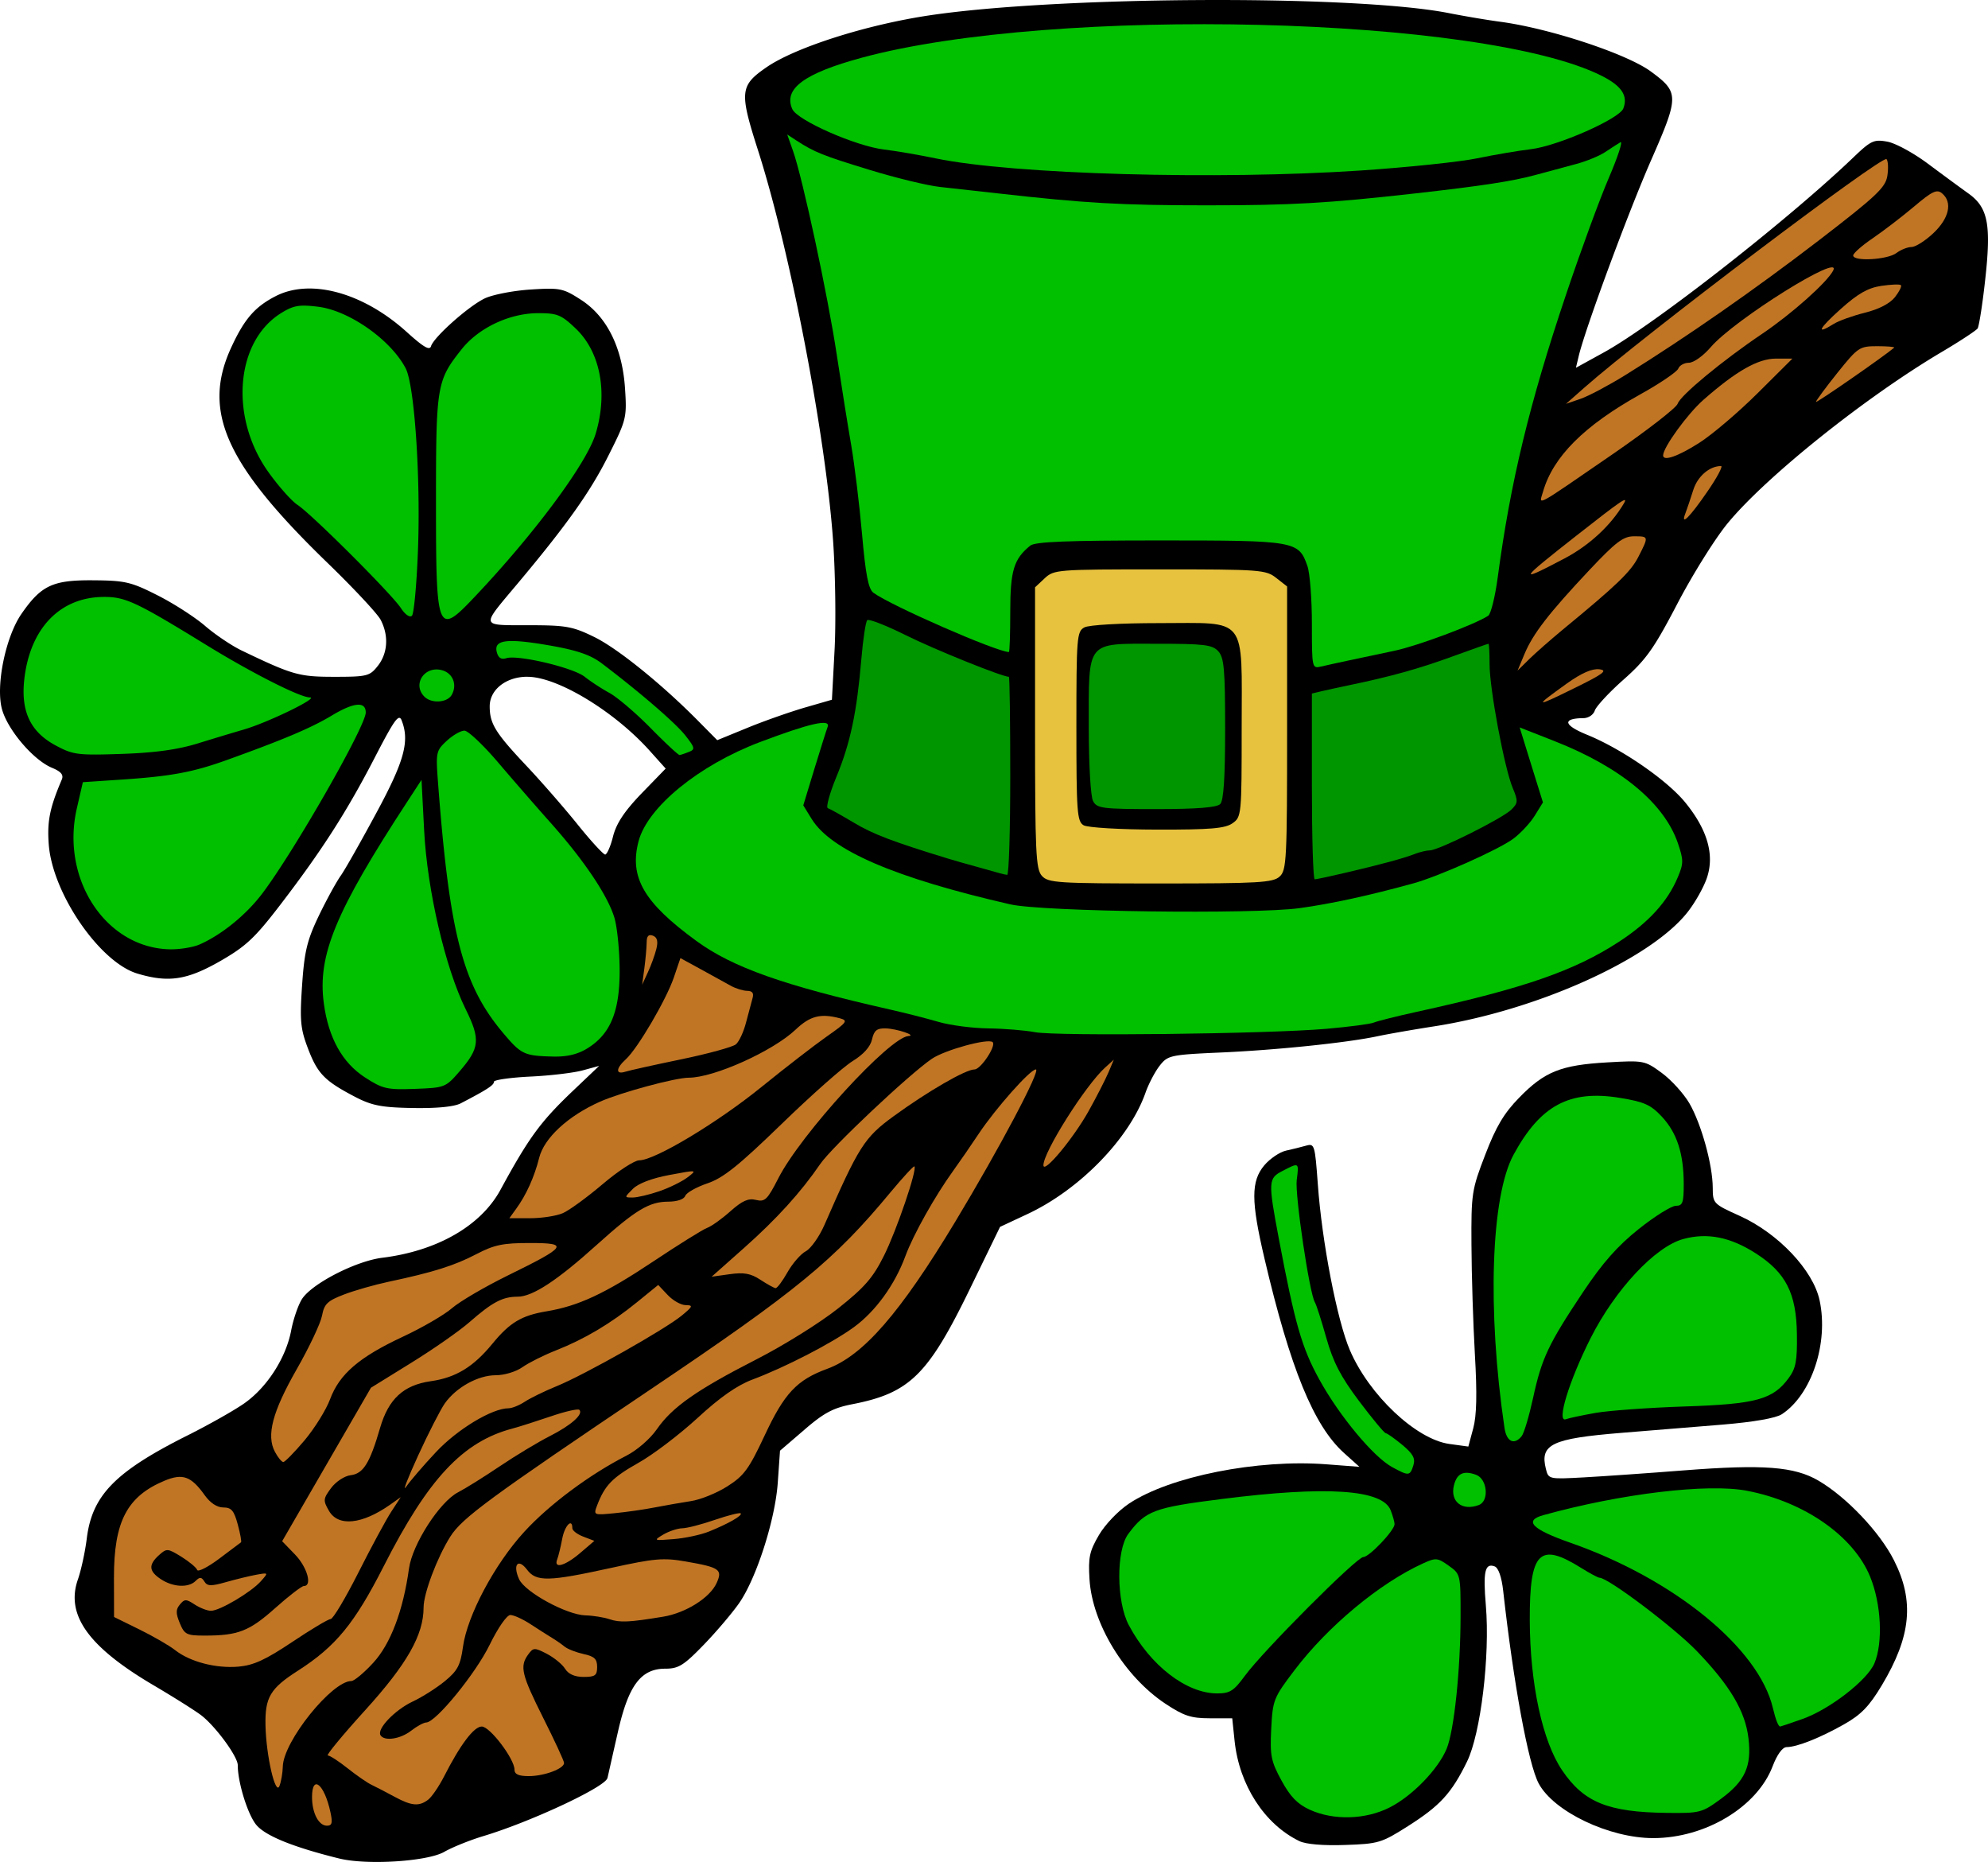
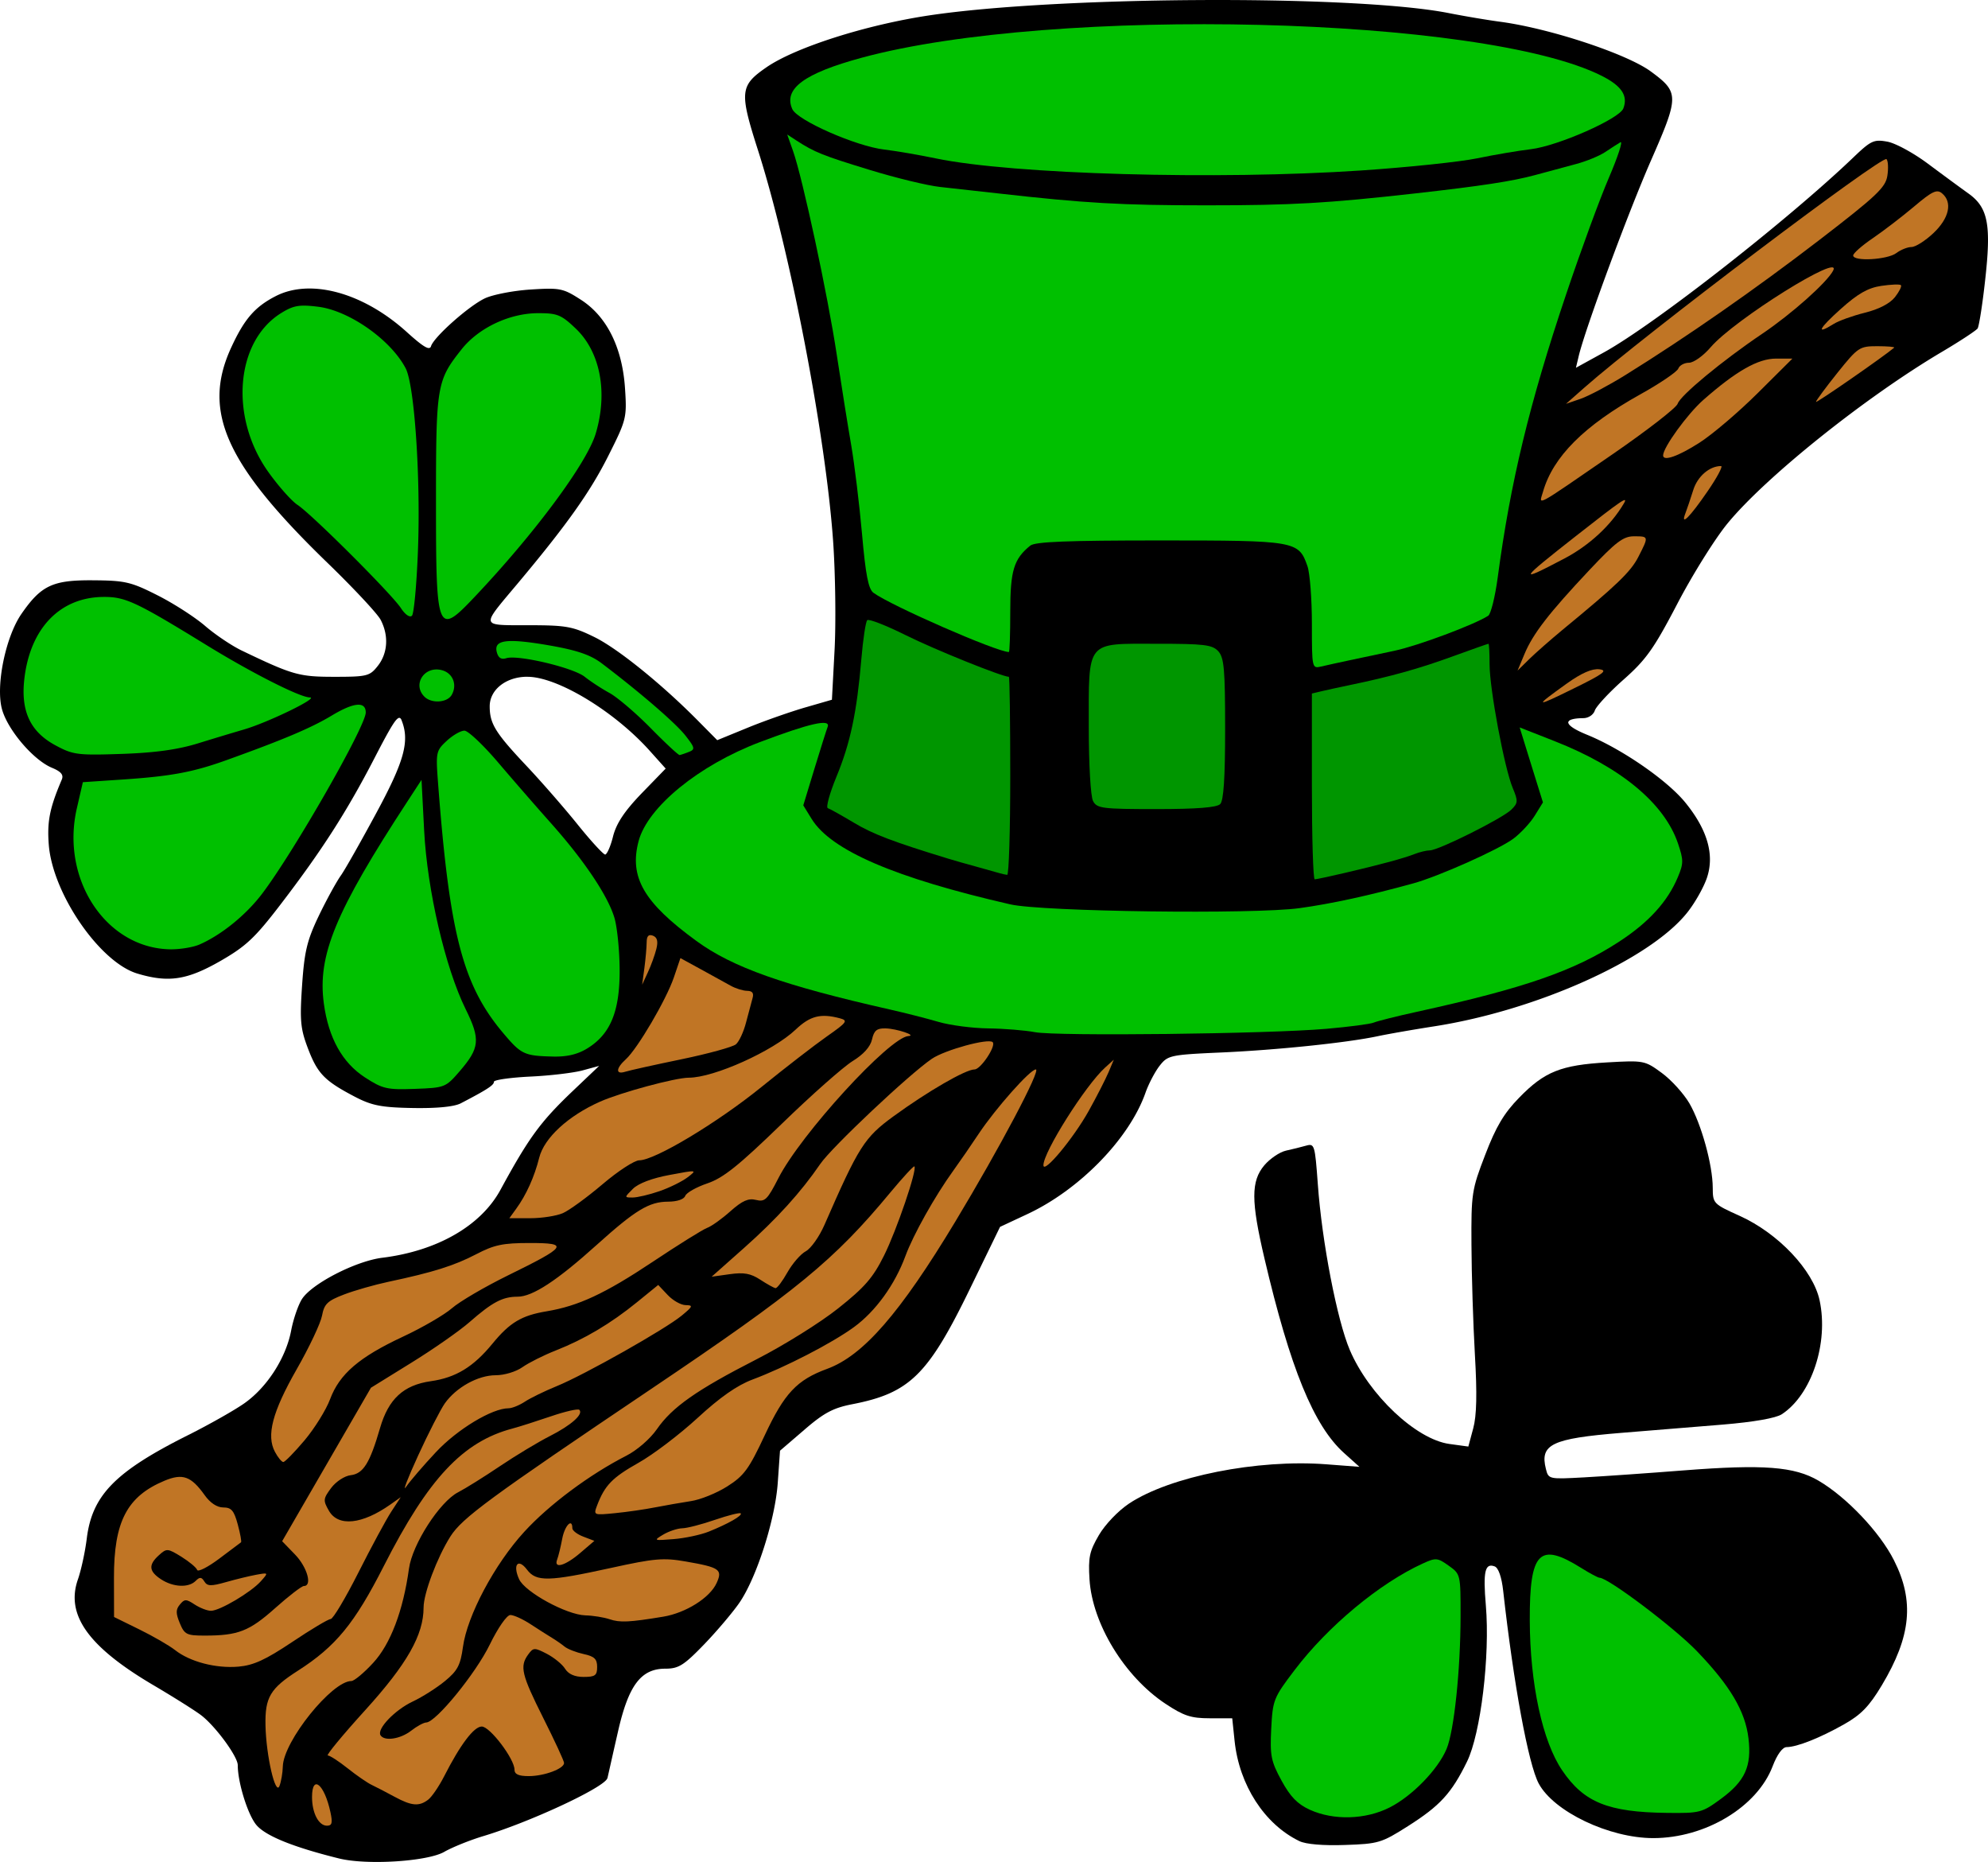
<svg xmlns="http://www.w3.org/2000/svg" viewBox="0 0 330.4 309.38" version="1.0">
  <path d="M198.353.015c-16.45.122-33.39.977-43.84 2.531-10.57 1.572-22.38 5.345-27.16 8.656-4.37 3.03-4.49 4.045-1.37 13.782 5.34 16.702 11.21 47.185 12.47 64.812.39 5.476.49 13.68.25 18.22l-.44 8.25-4.22 1.22c-2.33.66-6.65 2.16-9.56 3.34l-5.28 2.16-3-3.03c-6.06-6.16-13.5-12.18-17.41-14.1-3.63-1.78-4.712-1.97-11-1.97-3.403 0-5.348.05-6-.4a1.003 1.003 0 01-.125-.13.08.08 0 01-.03-.03c-.01-.01-.024-.04-.033-.06a.626.626 0 01-.03-.1c-.002 0 0-.02 0-.03-.003-.01-.03-.05-.032-.06s0-.05 0-.06c.001-.02.028-.07.031-.09.004-.03-.005-.07 0-.1.221-.92 1.746-2.64 4.407-5.81 8.24-9.826 12.112-15.288 15.122-21.282 2.99-5.942 3.09-6.317 2.78-11.094-.43-6.828-3-12.03-7.309-14.813-2.988-1.929-3.477-2.032-8.406-1.719-2.883.184-6.309.86-7.594 1.47-2.66 1.262-8.447 6.396-8.937 7.937-.017.053-.037.116-.063.156-.003.004-.028.027-.03.031l-.032.032-.03.031-.064.031c-.005.002-.027-.002-.03 0-.01.003-.022.03-.033.031h-.062a.641.641 0 01-.062 0H71.2c-.564-.07-1.66-.908-3.594-2.656-7.237-6.546-15.98-8.943-21.78-5.969-3.479 1.784-5.24 3.826-7.438 8.625-4.832 10.554-.869 19.335 16.094 35.75 4.292 4.16 8.248 8.39 8.781 9.41 1.374 2.63 1.186 5.55-.469 7.65-1.336 1.7-1.774 1.82-7.188 1.82-5.874 0-6.906-.27-15.406-4.35-1.689-.81-4.436-2.66-6.094-4.09-1.657-1.43-5.209-3.73-7.906-5.09-4.454-2.258-5.42-2.466-10.75-2.506-6.673-.05-8.599.835-11.875 5.565-2.644 3.81-4.313 11.92-3.25 15.84.93 3.43 5.216 8.47 8.313 9.75 1.512.63 1.968 1.17 1.625 1.97-2.007 4.7-2.455 6.96-2.157 10.81.63 8.13 8.48 19.54 14.72 21.41 5.167 1.55 8.25 1.08 13.75-2.06 4.307-2.47 5.781-3.85 10.062-9.44 6.804-8.88 11.022-15.43 15.656-24.41 1.903-3.68 2.958-5.59 3.594-6.28.024-.02.07-.07.094-.09.046-.04.114-.1.156-.13.013-.01.05-.02.062-.03.007 0 .025-.03.032-.03h.064c.018 0 .046-.03.062-.03.017 0 .047.03.063.03h.031c.015.01.05.02.063.03.004 0 .026.03.031.03.004.01.027.03.031.03.004.01.027.03.031.04.017.02.047.06.063.09.023.04.041.1.063.15 1.387 3.46.475 6.78-4.188 15.41-2.54 4.7-5.187 9.4-5.906 10.41s-2.377 4.02-3.656 6.68c-1.964 4.1-2.396 5.92-2.782 11.6-.399 5.88-.258 7.2 1 10.5 1.58 4.14 2.753 5.34 7.782 7.97 2.81 1.46 4.385 1.78 9.624 1.87 4 .07 6.872-.21 7.97-.78 4.095-2.13 5.36-2.92 5.5-3.47.004-.02 0-.07 0-.09v-.03c.001-.01.03-.03.03-.03.006-.01.025-.03.032-.04.442-.3 2.942-.63 5.937-.78 3.305-.15 7.24-.62 8.75-1.03l2.75-.75-4.469 4.25c-5.32 5.08-7.23 7.7-11.937 16.35-3.255 5.98-10.513 10.15-19.625 11.28-4.382.54-11.662 4.27-13.344 6.84-.61.93-1.442 3.3-1.812 5.25-.856 4.51-3.94 9.35-7.688 12.03-1.608 1.15-5.849 3.55-9.437 5.35-12.128 6.07-15.95 9.98-16.844 17.18-.279 2.26-.954 5.32-1.469 6.79-2.063 5.88 1.704 11.17 12.406 17.5 3.301 1.94 6.894 4.2 7.97 5 2.366 1.74 6.187 6.91 6.187 8.37 0 2.88 1.666 8.24 3.093 9.94 1.526 1.81 6.06 3.66 13.72 5.56 4.62 1.15 14.71.51 17.5-1.09 1.321-.76 4.264-1.95 6.53-2.63 7.6-2.29 19.288-7.71 20.498-9.44.01-.01.03-.05.03-.06.01-.01.03-.05.03-.06.01-.02.03-.05.04-.06.18-.76.95-4.24 1.75-7.72 1.75-7.73 3.83-10.47 7.87-10.47 2.21 0 3.08-.55 6.47-4.06 2.15-2.23 4.75-5.32 5.81-6.85 2.88-4.16 5.99-13.87 6.41-20.03l.37-5.28 4.04-3.47c3.25-2.81 4.78-3.63 7.96-4.25 9.57-1.86 12.62-4.86 19.66-19.37l4.91-10.1 4.47-2.09c8.7-4.04 17.02-12.55 19.71-20.22.52-1.47 1.58-3.49 2.35-4.47 1.34-1.71 1.76-1.82 10.09-2.19 9.22-.4 21.06-1.62 26.19-2.72 1.7-.36 5.88-1.09 9.28-1.62 17.04-2.64 35.87-11.09 42.09-18.88 1.26-1.56 2.74-4.17 3.29-5.78 1.31-3.84.1-8.03-3.6-12.56-3.02-3.7-10.57-8.91-16.34-11.25-1.64-.67-2.64-1.26-2.97-1.72a.738.738 0 01-.13-.31v-.06c.01-.02.03-.05.04-.06.03-.08.1-.16.18-.22.35-.23 1.12-.37 2.28-.38.53 0 1.07-.22 1.44-.56.21-.2.39-.43.47-.69.22-.69 2.37-3.02 4.78-5.15 3.76-3.33 5.04-5.13 8.94-12.6 2.5-4.798 6.25-10.797 8.31-13.31 6.33-7.733 22.93-21.022 35.69-28.564 2.97-1.758 5.6-3.486 5.91-3.875 0-.01.02-.045.03-.062.25-.617.79-4.047 1.21-7.875 1.05-9.304.51-12.159-2.78-14.5-1.33-.952-4.36-3.18-6.72-4.938-2.35-1.756-5.36-3.402-6.71-3.656-2.25-.42-2.74-.202-5.63 2.562-10.93 10.467-33.15 27.834-41.5 32.438l-4.66 2.562.47-1.968c1.07-4.505 8.24-23.905 12.07-32.625 4.62-10.546 4.61-11.177-.07-14.625-3.98-2.943-16.84-7.188-25.09-8.281-1.89-.25-5.74-.888-8.53-1.438-7.96-1.568-24.9-2.286-42.41-2.156zm-111.09 112.44c.136-.01.267 0 .406 0 4.914 0 14.255 5.61 20.185 12.15l2.78 3.1-4 4.12c-2.87 2.98-4.2 5-4.75 7.16-.3 1.21-.71 2.28-1.03 2.75-.02.04-.07.09-.09.12-.03.03-.07.08-.09.1-.02.01-.05.02-.07.03h-.06a.169.169 0 00-.06-.03c-.53-.32-2.45-2.43-4.47-4.94-2.195-2.73-6.033-7.13-8.532-9.78-5.175-5.49-6.094-6.99-6.094-9.88 0-2.66 2.525-4.75 5.875-4.9z" />
  <path d="M220.443 170.946c3.77-.33 7.33-.79 7.89-1.04.57-.24 3.81-1.06 7.21-1.8 17.77-3.9 26.13-6.8 33.52-11.62 4.95-3.22 8.09-6.67 9.79-10.74.96-2.28.96-2.84.01-5.64-2.27-6.65-9.53-12.65-20.5-16.96l-5.8-2.28 1.93 6.23 1.94 6.23-1.36 2.2c-.74 1.2-2.35 2.93-3.57 3.84-2.47 1.82-12.39 6.25-16.64 7.42-7.25 2-13.57 3.38-18.89 4.11-7.61 1.05-42.75.59-48.07-.63-19.15-4.39-29.77-8.96-33-14.18l-1.4-2.27 1.84-6.04c1.02-3.33 2.01-6.48 2.21-7 .53-1.4-2.99-.6-11.29 2.54-10.13 3.84-18.63 10.79-20.13 16.44-1.58 6 .84 10.19 9.59 16.58 6.02 4.4 14.51 7.41 32.26 11.42 2.44.55 6.05 1.47 8 2.04s5.67 1.05 8.25 1.08c2.59.03 6.09.31 7.79.63 3.67.69 38.6.29 48.42-.56z" fill="#00c000" />
-   <path d="M212.663 145.656c1.17-1.06 1.25-2.74 1.25-24.67v-23.54l-1.81-1.418c-1.72-1.356-2.64-1.423-19.35-1.423-17.07 0-17.59.04-19.14 1.493l-1.59 1.488v23.35c0 20.76.13 23.48 1.14 24.6 1.05 1.16 2.59 1.26 19.69 1.26 16.3 0 18.7-.14 19.81-1.14z" fill="#e7c23f" />
  <path d="M180.093 137.126c-1.09-.64-1.2-2.18-1.2-16.44 0-14.85.08-15.77 1.33-16.44.76-.41 6.07-.71 12.36-.71 14.92 0 13.78-1.45 13.78 17.47 0 14.43-.03 14.74-1.53 15.79-1.23.86-3.66 1.07-12.53 1.05-6.19-.01-11.53-.33-12.21-.72z" />
  <path d="M202.793 133.606c.57-.57.82-4.33.82-12.48 0-9.88-.17-11.84-1.13-12.91-1-1.09-2.3-1.25-10.27-1.25-11.83 0-11.26-.71-11.26 13.93 0 6.19.31 11.45.71 12.21.65 1.22 1.53 1.33 10.51 1.33 6.7 0 10.05-.26 10.62-.83zm20.69 11.44c6.11-1.43 9.69-2.4 11.58-3.13.87-.34 2.03-.62 2.58-.62 1.43 0 12.08-5.32 13.54-6.77 1.11-1.09 1.14-1.42.23-3.59-1.39-3.32-3.85-16.48-3.85-20.57 0-1.87-.08-3.4-.18-3.4s-2.8.95-6.01 2.12c-5.56 2.03-10.35 3.36-17.16 4.77-1.7.35-3.78.81-4.63 1.01l-1.55.37v15.43c0 8.49.21 15.44.47 15.44s2.5-.48 4.98-1.06zm-55.58-16.11c0-9.06-.1-16.48-.23-16.48-1.11 0-12.38-4.54-17.13-6.91-3.27-1.63-6.16-2.75-6.41-2.5-.26.26-.7 3.17-.98 6.48-.75 8.85-1.82 13.92-4.14 19.54-1.13 2.75-1.78 5.1-1.43 5.22.35.11 2.29 1.2 4.32 2.41 3.16 1.9 6.51 3.17 15.7 5.98.95.29 3.11.91 4.81 1.37 1.7.47 3.4.95 3.78 1.06s.92.23 1.2.26.51-7.36.51-16.43z" fill="#009600" />
  <path d="M224.213 109.726l7.56-1.6c3.89-.83 13.22-4.31 15.56-5.81.44-.28 1.15-3.14 1.58-6.344 2.11-15.827 5.26-28.908 11.36-47.032 2.41-7.175 5.61-15.91 7.12-19.409 1.5-3.5 2.37-6.153 1.92-5.896-.44.257-1.58.987-2.52 1.622-.95.635-3.11 1.528-4.81 1.984s-4.79 1.29-6.87 1.853c-3.77 1.022-8.89 1.805-19.91 3.043-14.6 1.64-20.56 1.98-34.68 1.98-14.14 0-20.21-.348-34.68-1.985-3.21-.363-7.53-.844-9.61-1.068s-7.33-1.495-11.67-2.825c-7.83-2.394-9.2-2.945-12.19-4.887l-1.54-1.002.96 2.716c1.61 4.556 5.8 24.066 7.27 33.856.77 5.085 1.85 11.841 2.4 15.014.55 3.172 1.36 9.812 1.8 14.754.6 6.817 1.06 9.186 1.9 9.806 2.91 2.14 20.51 9.84 22.51 9.84.13 0 .23-3.02.23-6.71 0-6.832.59-8.753 3.33-10.97.79-.644 6.18-.858 21.55-.858 22.6 0 23.05.078 24.51 4.268.41 1.164.74 5.48.74 9.58 0 7.39.02 7.46 1.55 7.1.85-.2 2.93-.66 4.63-1.02z" fill="#00c000" />
  <g fill="#00c000">
    <path d="M76.352 178.046c3.391-3.92 3.53-5.32 1.027-10.39-3.375-6.85-6.37-19.74-6.885-29.64l-.438-8.44-2.322 3.56c-11.995 18.35-14.998 25.61-13.912 33.61.776 5.72 3.072 9.84 6.84 12.28 2.938 1.9 3.648 2.07 8.286 1.9 4.963-.18 5.123-.24 7.404-2.88z" />
    <path d="M97.633 174.186c3.82-2.36 5.37-6.12 5.35-12.97-.01-3.21-.4-7.12-.86-8.69-1.07-3.65-5.039-9.56-10.558-15.75a687.004 687.004 0 01-8.806-10.12c-2.455-2.88-4.959-5.24-5.565-5.25-.605-.01-1.932.75-2.947 1.69-1.78 1.65-1.832 1.9-1.442 7.04 1.905 25.09 4.108 33.55 10.81 41.5 3.02 3.58 3.493 3.8 8.333 3.92 2.316.05 4.075-.37 5.685-1.37zM33.114 156.956c3.648-1.58 7.791-4.93 10.483-8.5 5.326-7.05 17.19-27.8 17.19-30.07 0-1.88-1.977-1.7-5.653.51-3.424 2.06-8.032 4.01-17.696 7.48-5.378 1.92-9.005 2.6-16.812 3.13l-6.855.46-.999 4.34c-2.723 11.81 4.873 23.27 15.536 23.43 1.587.02 3.75-.33 4.806-.78zM32.975 123.496c2.644-.82 6.043-1.84 7.554-2.28 3.988-1.16 12.56-5.32 10.967-5.33-1.633-.01-9.63-4.06-17.148-8.68-11.799-7.25-13.518-8.05-17.184-8.02-7.178.06-12.127 5.18-13.112 13.56-.635 5.41.971 8.85 5.19 11.11 2.915 1.57 3.681 1.66 11.03 1.41 5.524-.19 9.34-.72 12.703-1.77zM114.493 124.936c1.07-.42 1.01-.69-.58-2.72-1.62-2.07-7.6-7.22-13.91-12-1.85-1.4-4.102-2.17-8.62-2.96-7.129-1.24-9.358-.97-8.818 1.1.251.96.744 1.27 1.582 1.01 1.924-.61 11.138 1.57 13.032 3.09.944.75 2.794 1.97 4.124 2.69 1.32.73 4.4 3.36 6.84 5.84 2.45 2.49 4.61 4.5 4.81 4.47s.89-.26 1.54-.52zM75.082 115.446c.954-1.7.16-3.64-1.684-4.1-2.88-.73-4.894 2.38-2.862 4.41 1.188 1.19 3.81 1.01 4.546-.31zM69.463 91.458c.463-12.109-.573-27.454-2.044-30.263-2.476-4.73-9.366-9.579-14.527-10.224-3.139-.392-4.098-.229-6.158 1.044-7.61 4.704-8.63 17.315-2.136 26.417 1.682 2.358 3.864 4.815 4.848 5.46 2.377 1.557 15.648 14.804 17.193 17.164.705 1.08 1.473 1.6 1.825 1.25.334-.33.783-5.21 1-10.848zM78.915 99.146c9.975-10.536 18.608-22.178 20.088-27.09 2.05-6.834.78-13.554-3.302-17.45-2.415-2.304-3.077-2.575-6.276-2.569-4.756.01-9.886 2.436-12.725 6.021-4.115 5.196-4.24 5.95-4.24 25.4 0 21.778.21 22.288 6.455 15.688z" />
  </g>
  <path d="M54.922 301.126c-1-4.67-3.063-6.37-3.063-2.53 0 2.65 1.101 4.76 2.482 4.76.837 0 .96-.47.581-2.23zm16.235-2.09c.606-.46 1.807-2.22 2.67-3.91 2.686-5.27 4.945-8.25 6.244-8.25 1.352 0 5.435 5.38 5.435 7.16 0 .77.674 1.08 2.371 1.08 2.562 0 5.87-1.23 5.87-2.18 0-.33-1.546-3.67-3.434-7.43-3.646-7.27-3.969-8.62-2.526-10.6.855-1.17 1.037-1.17 3.098-.11 1.204.63 2.57 1.74 3.034 2.49.56.89 1.6 1.35 3.082 1.35 1.912 0 2.242-.25 2.242-1.66 0-1.32-.46-1.76-2.235-2.14-1.228-.27-2.65-.82-3.163-1.23-.513-.42-1.465-1.08-2.116-1.47s-2.24-1.41-3.532-2.25c-1.29-.85-2.81-1.54-3.378-1.54-.59.01-2.054 2.12-3.433 4.94-2.328 4.78-8.95 12.89-10.546 12.92-.43.01-1.557.62-2.5 1.36-1.796 1.4-4.46 1.8-5.1.76-.647-1.04 2.377-4.2 5.366-5.61 1.576-.74 3.985-2.27 5.354-3.4 2.084-1.71 2.57-2.64 2.981-5.66.713-5.22 5.262-13.76 10.195-19.14 4.15-4.53 10.847-9.51 16.947-12.63 1.79-.91 3.97-2.8 5.08-4.4 2.55-3.68 6.59-6.52 16.56-11.62 4.51-2.3 10.62-6.11 13.58-8.47 4.41-3.5 5.79-5.09 7.62-8.77 2.1-4.2 5.55-14.33 5.05-14.82-.12-.12-1.91 1.82-3.99 4.32-9.35 11.28-15.5 16.33-39.82 32.7-26.845 18.08-31.368 21.4-33.319 24.49-2.2 3.49-4.444 9.44-4.445 11.79 0 4.56-2.757 9.4-9.7 17.05-3.759 4.14-6.556 7.53-6.215 7.53s1.821.96 3.29 2.13 3.286 2.43 4.042 2.78c.755.36 2.454 1.24 3.776 1.96 2.816 1.52 4.057 1.63 5.565.48zm-24.153-5.53c.102-4.17 8.151-14.19 11.394-14.19.461 0 2.092-1.35 3.624-3.02 2.882-3.12 4.983-8.66 5.95-15.67.554-4.03 5.108-11.1 8.161-12.67 1.19-.61 4.326-2.57 6.97-4.35 2.643-1.78 6.371-4.02 8.283-4.99 3.546-1.8 5.621-3.64 4.902-4.36-.22-.22-2.35.26-4.733 1.08-2.383.81-5.259 1.73-6.392 2.03-8.244 2.18-13.985 8.32-21.358 22.81-4.862 9.57-8.007 13.4-14.284 17.42-4.61 2.95-5.494 4.43-5.397 9.09.105 5.04 1.656 11.76 2.323 10.07.28-.72.53-2.18.557-3.25zm1.55-20.67c3.133-2.1 6.014-3.82 6.402-3.82.39 0 2.462-3.47 4.608-7.72 2.145-4.25 4.607-8.81 5.47-10.13l1.571-2.4-1.708 1.21c-4.714 3.33-8.693 3.74-10.232 1.05-.986-1.72-.96-1.99.366-3.78.8-1.07 2.23-2.01 3.254-2.13 2.093-.25 3.183-2 4.878-7.84 1.407-4.84 3.895-7.13 8.441-7.78 4.156-.59 7.073-2.37 10.244-6.24 2.88-3.51 4.836-4.68 8.986-5.37 5.29-.88 9.69-2.93 17.59-8.19 4.29-2.86 8.38-5.41 9.09-5.67.72-.26 2.46-1.5 3.88-2.77 1.97-1.75 2.99-2.2 4.25-1.88 1.48.37 1.89-.03 3.71-3.59 3.72-7.31 18.48-23.44 21.62-23.64 1.46-.08-1.92-1.22-3.78-1.27-1.46-.04-1.93.34-2.27 1.84-.27 1.22-1.42 2.49-3.23 3.6-1.54.95-6.86 5.65-11.81 10.46-7.16 6.94-9.69 8.96-12.32 9.85-1.82.62-3.48 1.55-3.68 2.08-.22.58-1.37.96-2.87.96-3.13.01-5.42 1.4-11.84 7.18-6.58 5.93-10.67 8.61-13.144 8.61-2.499 0-4.204.9-7.994 4.22-1.654 1.45-6.018 4.5-9.697 6.77l-6.69 4.14-7.378 12.75-7.378 12.75 2.14 2.21c2.024 2.09 2.912 5.23 1.478 5.23-.363 0-2.52 1.66-4.794 3.69-4.294 3.83-6.148 4.55-11.714 4.55-2.98 0-3.339-.18-4.118-2.06-.683-1.65-.68-2.27.013-3.1.777-.94 1.035-.94 2.463 0 .878.57 2.092 1.04 2.7 1.04 1.463 0 6.647-3.07 8.285-4.9 1.301-1.46 1.3-1.46-.757-1.09-1.133.21-3.405.76-5.048 1.23-2.478.7-3.087.68-3.576-.11-.469-.76-.763-.78-1.442-.1-1.18 1.18-3.734 1.06-5.752-.26-2.042-1.34-2.135-2.4-.353-4.01 1.285-1.16 1.44-1.15 3.73.26 1.312.82 2.492 1.8 2.622 2.19.13.38 1.773-.45 3.653-1.86s3.516-2.64 3.636-2.73c.12-.08-.125-1.42-.542-2.97-.62-2.3-1.059-2.82-2.402-2.82-1.042 0-2.18-.75-3.11-2.06-2.239-3.14-3.65-3.64-6.67-2.38-6.228 2.6-8.413 6.8-8.393 16.12l.014 6.52 4.192 2.06c2.306 1.13 4.978 2.68 5.94 3.43 2.48 1.96 6.79 3.08 10.545 2.76 2.508-.22 4.492-1.13 8.921-4.09zm61.67-4.21c3.75-.62 7.76-3.14 8.87-5.58 1.03-2.26.53-2.61-5.12-3.59-3.71-.65-5.2-.52-12.39 1.06-10.43 2.29-12.456 2.34-14 .29-1.48-1.96-2.414-.83-1.312 1.59.978 2.15 7.88 5.91 11.004 6.01 1.267.03 3.077.32 4.027.64 1.73.59 3.29.51 8.92-.42zm-13.789-10.59l2.348-2.01-1.833-.7c-1.007-.38-1.83-1.01-1.83-1.4 0-1.76-1.269-.44-1.68 1.75-.254 1.35-.63 2.9-.838 3.44-.62 1.61 1.32 1.07 3.833-1.08zm21.348-3.54c3.26-1.31 5.67-2.69 5.32-3.04-.16-.16-2.09.33-4.29 1.08-2.2.76-4.64 1.39-5.43 1.4-.79.02-2.21.49-3.16 1.05-1.65.99-1.59 1.02 1.72.75 1.89-.15 4.51-.71 5.84-1.24zm-8.93-4.03c1.7-.33 4.38-.8 5.95-1.04 1.58-.23 4.31-1.33 6.07-2.45 2.78-1.76 3.59-2.87 6.2-8.44 3.29-7.04 5.35-9.24 10.42-11.1 5.98-2.2 12.1-9.23 21.28-24.46 7.39-12.26 14.28-25.28 13.38-25.28-.94 0-6.66 6.45-9.46 10.64-1.25 1.89-3.17 4.67-4.26 6.18-3.05 4.22-6.65 10.64-7.95 14.17-1.76 4.78-4.96 9.2-8.55 11.82-3.66 2.67-11.43 6.68-16.88 8.72-2.54.95-5.4 2.95-9.11 6.37-2.98 2.74-7.41 6.11-9.86 7.48-4.33 2.44-5.57 3.72-6.85 7.07-.61 1.62-.58 1.63 2.96 1.28 1.96-.19 4.96-.62 6.66-.96zm-36.403-9.18c3.55-3.8 9.333-7.29 12.07-7.29.57 0 1.792-.49 2.717-1.1.926-.61 3.31-1.77 5.298-2.58 4.59-1.87 18.068-9.48 20.778-11.73 1.85-1.53 1.92-1.71.64-1.73-.79-.01-2.13-.77-2.99-1.69l-1.57-1.66-3.53 2.87c-4.34 3.53-8.71 6.13-13.507 8.02-2.006.79-4.493 2.04-5.527 2.77-1.054.75-3.002 1.34-4.438 1.34-2.937 0-6.569 2.01-8.465 4.68-.718 1.02-2.722 4.93-4.454 8.71s-2.622 6.1-1.979 5.15c.644-.94 2.874-3.54 4.957-5.76zm-21.838-1.96c1.673-1.99 3.584-5.06 4.248-6.84 1.567-4.19 4.835-6.99 12.094-10.38 3.217-1.5 6.891-3.63 8.165-4.74 1.275-1.11 5.446-3.55 9.271-5.43 9.891-4.85 10.262-5.4 3.644-5.4-4.455 0-5.903.3-8.903 1.87-3.649 1.9-7.192 3.01-14.602 4.58-2.284.49-5.6 1.43-7.367 2.11-2.744 1.05-3.277 1.56-3.644 3.52-.236 1.26-2.13 5.27-4.209 8.9-4.042 7.08-5.073 11-3.61 13.73.494.93 1.118 1.68 1.386 1.68s1.855-1.62 3.527-3.6zm80.261-27.92c.83-1.47 2.2-3.05 3.05-3.5.85-.46 2.24-2.42 3.09-4.36 5.71-13.07 6.64-14.53 11.48-18.06 5.7-4.15 12-7.79 13.47-7.79 1.03 0 3.63-3.92 3.02-4.53-.7-.7-7.92 1.28-10.11 2.76-3.79 2.58-16.65 14.7-18.55 17.48-3.22 4.7-7.2 9.09-12.63 13.92l-5.42 4.81 3.01-.42c2.35-.33 3.48-.13 5.08.92 1.13.74 2.27 1.37 2.53 1.4s1.15-1.15 1.98-2.63zm-37.33-9.83c1.055-.46 4.02-2.62 6.59-4.8 2.57-2.19 5.32-3.98 6.11-3.98 2.58 0 12.98-6.24 20.33-12.2 3.95-3.2 8.84-6.98 10.87-8.4 3.34-2.34 3.54-2.62 2.14-3-3.19-.85-4.95-.4-7.35 1.88-3.78 3.58-13.57 7.99-17.76 7.99-2.22 0-11.26 2.44-14.74 3.98-5.299 2.35-9.297 6.03-10.119 9.32-.793 3.17-2.154 6.19-3.839 8.5l-1.123 1.55h3.485c1.916 0 4.35-.38 5.405-.84zm16.05-3.65c1.67-.57 3.78-1.62 4.69-2.31 1.63-1.25 1.58-1.25-3-.39-2.92.54-5.2 1.41-6.1 2.31-1.44 1.44-1.44 1.44-.04 1.44.77 0 2.77-.47 4.45-1.05zm71.36-13.36c1.32-2.37 2.79-5.25 3.28-6.4l.88-2.09-1.44 1.3c-3.28 2.97-10.3 14.09-10.26 16.25.03 1.48 4.98-4.47 7.54-9.06zm-67.7-8.56c4.44-.92 8.51-2.04 9.05-2.48.53-.44 1.29-2.08 1.69-3.64.41-1.56.89-3.38 1.08-4.04.24-.83-.03-1.2-.9-1.21-.68-.01-1.92-.39-2.75-.86s-3.05-1.69-4.92-2.71l-3.42-1.87-1.09 3.21c-1.27 3.72-6.03 11.83-7.98 13.6-1.68 1.52-1.73 2.59-.09 2.07.68-.22 4.88-1.15 9.33-2.07zm-4.17-18.33c.32-1.28.15-1.93-.58-2.21-.72-.27-1.03.07-1.03 1.13-.01.84-.18 2.76-.38 4.27l-.37 2.75.95-2.06c.53-1.13 1.16-2.88 1.41-3.88zm156.72-46.47c-1.21-.14-2.95.62-5.38 2.35-5.54 3.97-5.42 4.06 1.1.85 4.98-2.44 5.75-3.02 4.28-3.2zm-6.16-6.52c9.07-7.46 11.39-9.686 12.65-12.163 1.75-3.422 1.75-3.412-.75-3.412-1.76 0-3 .945-7.38 5.595-6.76 7.19-9.4 10.6-10.81 13.99l-1.14 2.73 1.96-1.93c1.09-1.06 3.55-3.22 5.47-4.81zm.33-11.87c4.15-2.185 7.72-5.476 9.89-9.133.82-1.382-.28-.636-7.88 5.328-9.62 7.551-9.8 7.897-2.01 3.804zm23.85-11.226c1.57-2.284 2.56-4.152 2.21-4.152-1.92 0-3.91 1.712-4.62 3.988-.44 1.394-1.02 3.126-1.3 3.85-.88 2.263.71.691 3.71-3.686zm-15.84-6.1c5.75-3.958 10.63-7.74 10.84-8.407.44-1.374 7.41-7.147 14.06-11.63 4.88-3.293 10.7-8.47 11.77-10.47 1.71-3.197-16.41 8.122-20.33 12.695-1.22 1.432-2.84 2.593-3.62 2.593-.77 0-1.58.44-1.78.976-.21.536-3.03 2.454-6.28 4.261-9.37 5.217-14.53 10.378-16.2 16.194-.67 2.335-1.72 2.905 11.54-6.213zm14.46-1.928c2.15-1.377 6.51-5.085 9.68-8.24l5.77-5.738h-2.73c-2.99 0-6.62 2.07-12.08 6.871-2.64 2.325-6.68 7.898-6.68 9.216 0 1.03 2.49.16 6.04-2.109zm-12.33-11.23c10.16-6.3 21.66-14.31 32.29-22.48 9.48-7.292 10.97-8.7 11.27-10.644.19-1.233.13-2.478-.14-2.768-.67-.728-40.37 29.283-50.18 37.936l-3.09 2.726 2.44-.84c1.34-.463 4.67-2.232 7.41-3.93zm44.69-4.562c.15-.136-1.1-.246-2.8-.246-2.96 0-3.21.166-6.64 4.438-1.95 2.441-3.55 4.606-3.55 4.811 0 .28 11.3-7.556 12.99-9.003zm-10.05-3.947c.84-.525 3.17-1.363 5.19-1.863 2.32-.576 4.15-1.524 4.99-2.584.72-.922 1.17-1.82.99-1.997-.17-.176-1.64-.12-3.27.123-2.21.334-3.88 1.285-6.72 3.83-3.7 3.315-4.21 4.391-1.18 2.491zm10.41-11.77c.73-.556 1.87-1.009 2.52-1.009.66 0 2.3-1.04 3.65-2.313 2.63-2.487 3.2-5.134 1.42-6.614-.85-.71-1.64-.338-4.63 2.195-1.99 1.677-5.08 4.047-6.87 5.267-1.8 1.22-3.26 2.511-3.26 2.871 0 1.034 5.69.717 7.17-.398z" fill="#c07525" />
  <path d="M226.273 28.321c7.74-.52 16.4-1.428 19.23-2.016 2.83-.587 6.85-1.27 8.93-1.517 4.46-.53 14.7-5.039 15.36-6.766.81-2.11-.27-3.74-3.57-5.41-19.64-9.921-91.06-11.676-123-3.022-9.59 2.6-13.06 5.174-11.54 8.547.85 1.88 10.61 6.167 15.28 6.713 1.89.221 5.75.883 8.58 1.472 12.78 2.654 46.74 3.614 70.73 2z" fill="#00c000" />
  <path d="M215.953 305.916c-5.81-2.81-10.01-9.33-10.77-16.68l-.39-3.73h-3.73c-3.13 0-4.33-.4-7.38-2.42-6.79-4.51-12.14-13.27-12.61-20.65-.23-3.65-.01-4.68 1.57-7.38 1.03-1.76 3.22-4.05 5.02-5.24 6.79-4.5 21.33-7.39 32.78-6.51l5.49.42-2.55-2.29c-5.04-4.52-8.95-14.07-13.23-32.32-2.25-9.57-2.25-12.85-.03-15.49.94-1.11 2.56-2.21 3.61-2.44 1.04-.23 2.55-.6 3.35-.83 1.38-.39 1.46-.1 1.93 6.34.68 9.62 3.21 22.69 5.33 27.64 3.2 7.47 11.01 14.83 16.55 15.59l3.14.43.81-3.01c.58-2.12.66-5.74.28-12.27-.29-5.1-.55-13.29-.57-18.2-.05-8.56.04-9.18 2.29-15.01 1.78-4.65 3.11-6.89 5.63-9.47 4.22-4.34 6.95-5.43 14.62-5.87 6.11-.35 6.27-.32 9.09 1.75 1.58 1.16 3.64 3.43 4.59 5.05 1.98 3.42 3.87 10.23 3.88 14.04.01 2.59.1 2.69 4.48 4.66 6.4 2.89 12.21 9.03 13.28 14.04 1.52 7.09-1.33 15.68-6.28 18.92-.99.65-4.66 1.29-9.8 1.72-4.52.37-12.13 1-16.93 1.38-11.51.94-13.51 1.9-12.48 5.99.43 1.71.49 1.72 6.35 1.4 3.26-.18 10.71-.7 16.56-1.16 13.24-1.03 18.39-.64 22.4 1.71 4.66 2.73 10.19 8.56 12.54 13.23 3.42 6.76 2.85 12.63-2.01 20.75-2.1 3.51-3.46 4.91-6.3 6.51-3.96 2.24-7.8 3.77-9.54 3.78-.68.01-1.58 1.24-2.32 3.19-2.58 6.76-11.18 11.93-19.84 11.93-7.31 0-16.54-4.4-19.04-9.08-1.71-3.2-4.16-16.46-5.9-32.01-.25-2.27-.79-3.81-1.4-4.05-1.63-.62-1.96.82-1.48 6.48.71 8.36-.85 21.3-3.13 25.95-2.57 5.25-4.47 7.33-9.83 10.73-4.38 2.78-4.91 2.94-10.45 3.12-3.61.13-6.51-.12-7.58-.64z" />
  <g fill="#00c000">
    <path d="M230.973 300.316c3.73-1.89 8.02-6.3 9.45-9.73 1.24-2.97 2.31-13.08 2.32-22.03.01-6.94 0-7.01-1.98-8.41-1.85-1.32-2.13-1.35-4.29-.36-7.17 3.27-15.76 10.4-21.29 17.68-3.53 4.64-3.66 4.98-3.91 9.8-.22 4.45-.04 5.38 1.71 8.59 1.46 2.68 2.65 3.91 4.71 4.85 3.96 1.8 9.27 1.65 13.28-.39zM286.013 298.896c4.01-2.95 5.13-5.41 4.58-10.06-.53-4.48-3.04-8.73-8.56-14.47-3.77-3.92-14.77-12.21-16.19-12.21-.25 0-1.61-.73-3.02-1.61-6.99-4.38-8.61-2.74-8.58 8.68.04 10.57 2.11 20.15 5.41 24.97 3.6 5.29 7.61 6.91 17.34 7.03 5.54.07 5.87-.02 9.02-2.33z" />
-     <path d="M299.533 285.636c4.52-1.59 10.8-6.44 11.99-9.26 1.45-3.44 1.14-9.85-.7-14.37-2.75-6.76-10.92-12.47-20.46-14.3-6.53-1.26-20.97.47-33.87 4.05-3.29.91-1.88 2.35 4.46 4.57 17.23 6.01 31.35 17.52 33.69 27.46.48 2 .91 3.09 1.23 3.09.08 0 1.73-.56 3.66-1.24zM206.883 278.466c2.99-4.11 18.59-19.75 19.7-19.75.98 0 5.19-4.43 5.19-5.47 0-.34-.29-1.37-.64-2.28-1.32-3.49-10.63-4.11-28.18-1.88-11.17 1.41-12.57 1.94-15.43 5.78-2.04 2.73-1.99 11.29.09 15.18 3.56 6.7 9.57 11.33 14.68 11.33 2.11 0 2.77-.42 4.59-2.91zM245.793 250.066c1.74-.67 1.4-4.32-.46-5.01-2.08-.77-3.19-.25-3.69 1.73-.68 2.72 1.37 4.34 4.15 3.28zM234.893 243.496c.37-1.17-.03-1.91-1.84-3.42-1.27-1.05-2.51-1.93-2.75-1.94-.23-.01-2.22-2.4-4.41-5.31-3.07-4.08-4.32-6.49-5.46-10.51-.81-2.88-1.66-5.54-1.9-5.92-.9-1.45-3.34-17.89-3.02-20.33.38-2.95.4-2.94-2.32-1.53-2.43 1.25-2.46 1.72-.65 11.31 2.66 14.08 3.82 18.13 6.75 23.42 3.32 6.02 8.95 12.79 12.05 14.49 2.78 1.52 2.99 1.51 3.55-.26zM252.893 238.636c.39-.47 1.24-3.33 1.9-6.35 1.43-6.6 2.55-8.97 8.31-17.6 3.23-4.84 5.72-7.66 9.26-10.48 2.66-2.12 5.43-3.85 6.16-3.85 1.13 0 1.31-.51 1.31-3.61-.01-5.08-1.12-8.51-3.65-11.22-1.85-1.97-2.92-2.45-6.99-3.11-8.33-1.36-13.19 1.24-17.65 9.46-3.76 6.92-4.39 25.88-1.5 45.39.34 2.29 1.61 2.9 2.85 1.37z" />
-     <path d="M265.173 234.766c2.21-.39 8.88-.87 14.82-1.07 11.88-.39 14.66-1.15 17.29-4.73 1.19-1.61 1.42-2.88 1.36-7.28-.09-6.8-1.84-10.23-6.85-13.44-4.22-2.7-8.03-3.46-12.01-2.38-4.67 1.25-11.33 8.37-15.43 16.48-3.58 7.1-5.72 14.09-4.11 13.47.5-.19 2.72-.66 4.93-1.05z" />
  </g>
</svg>